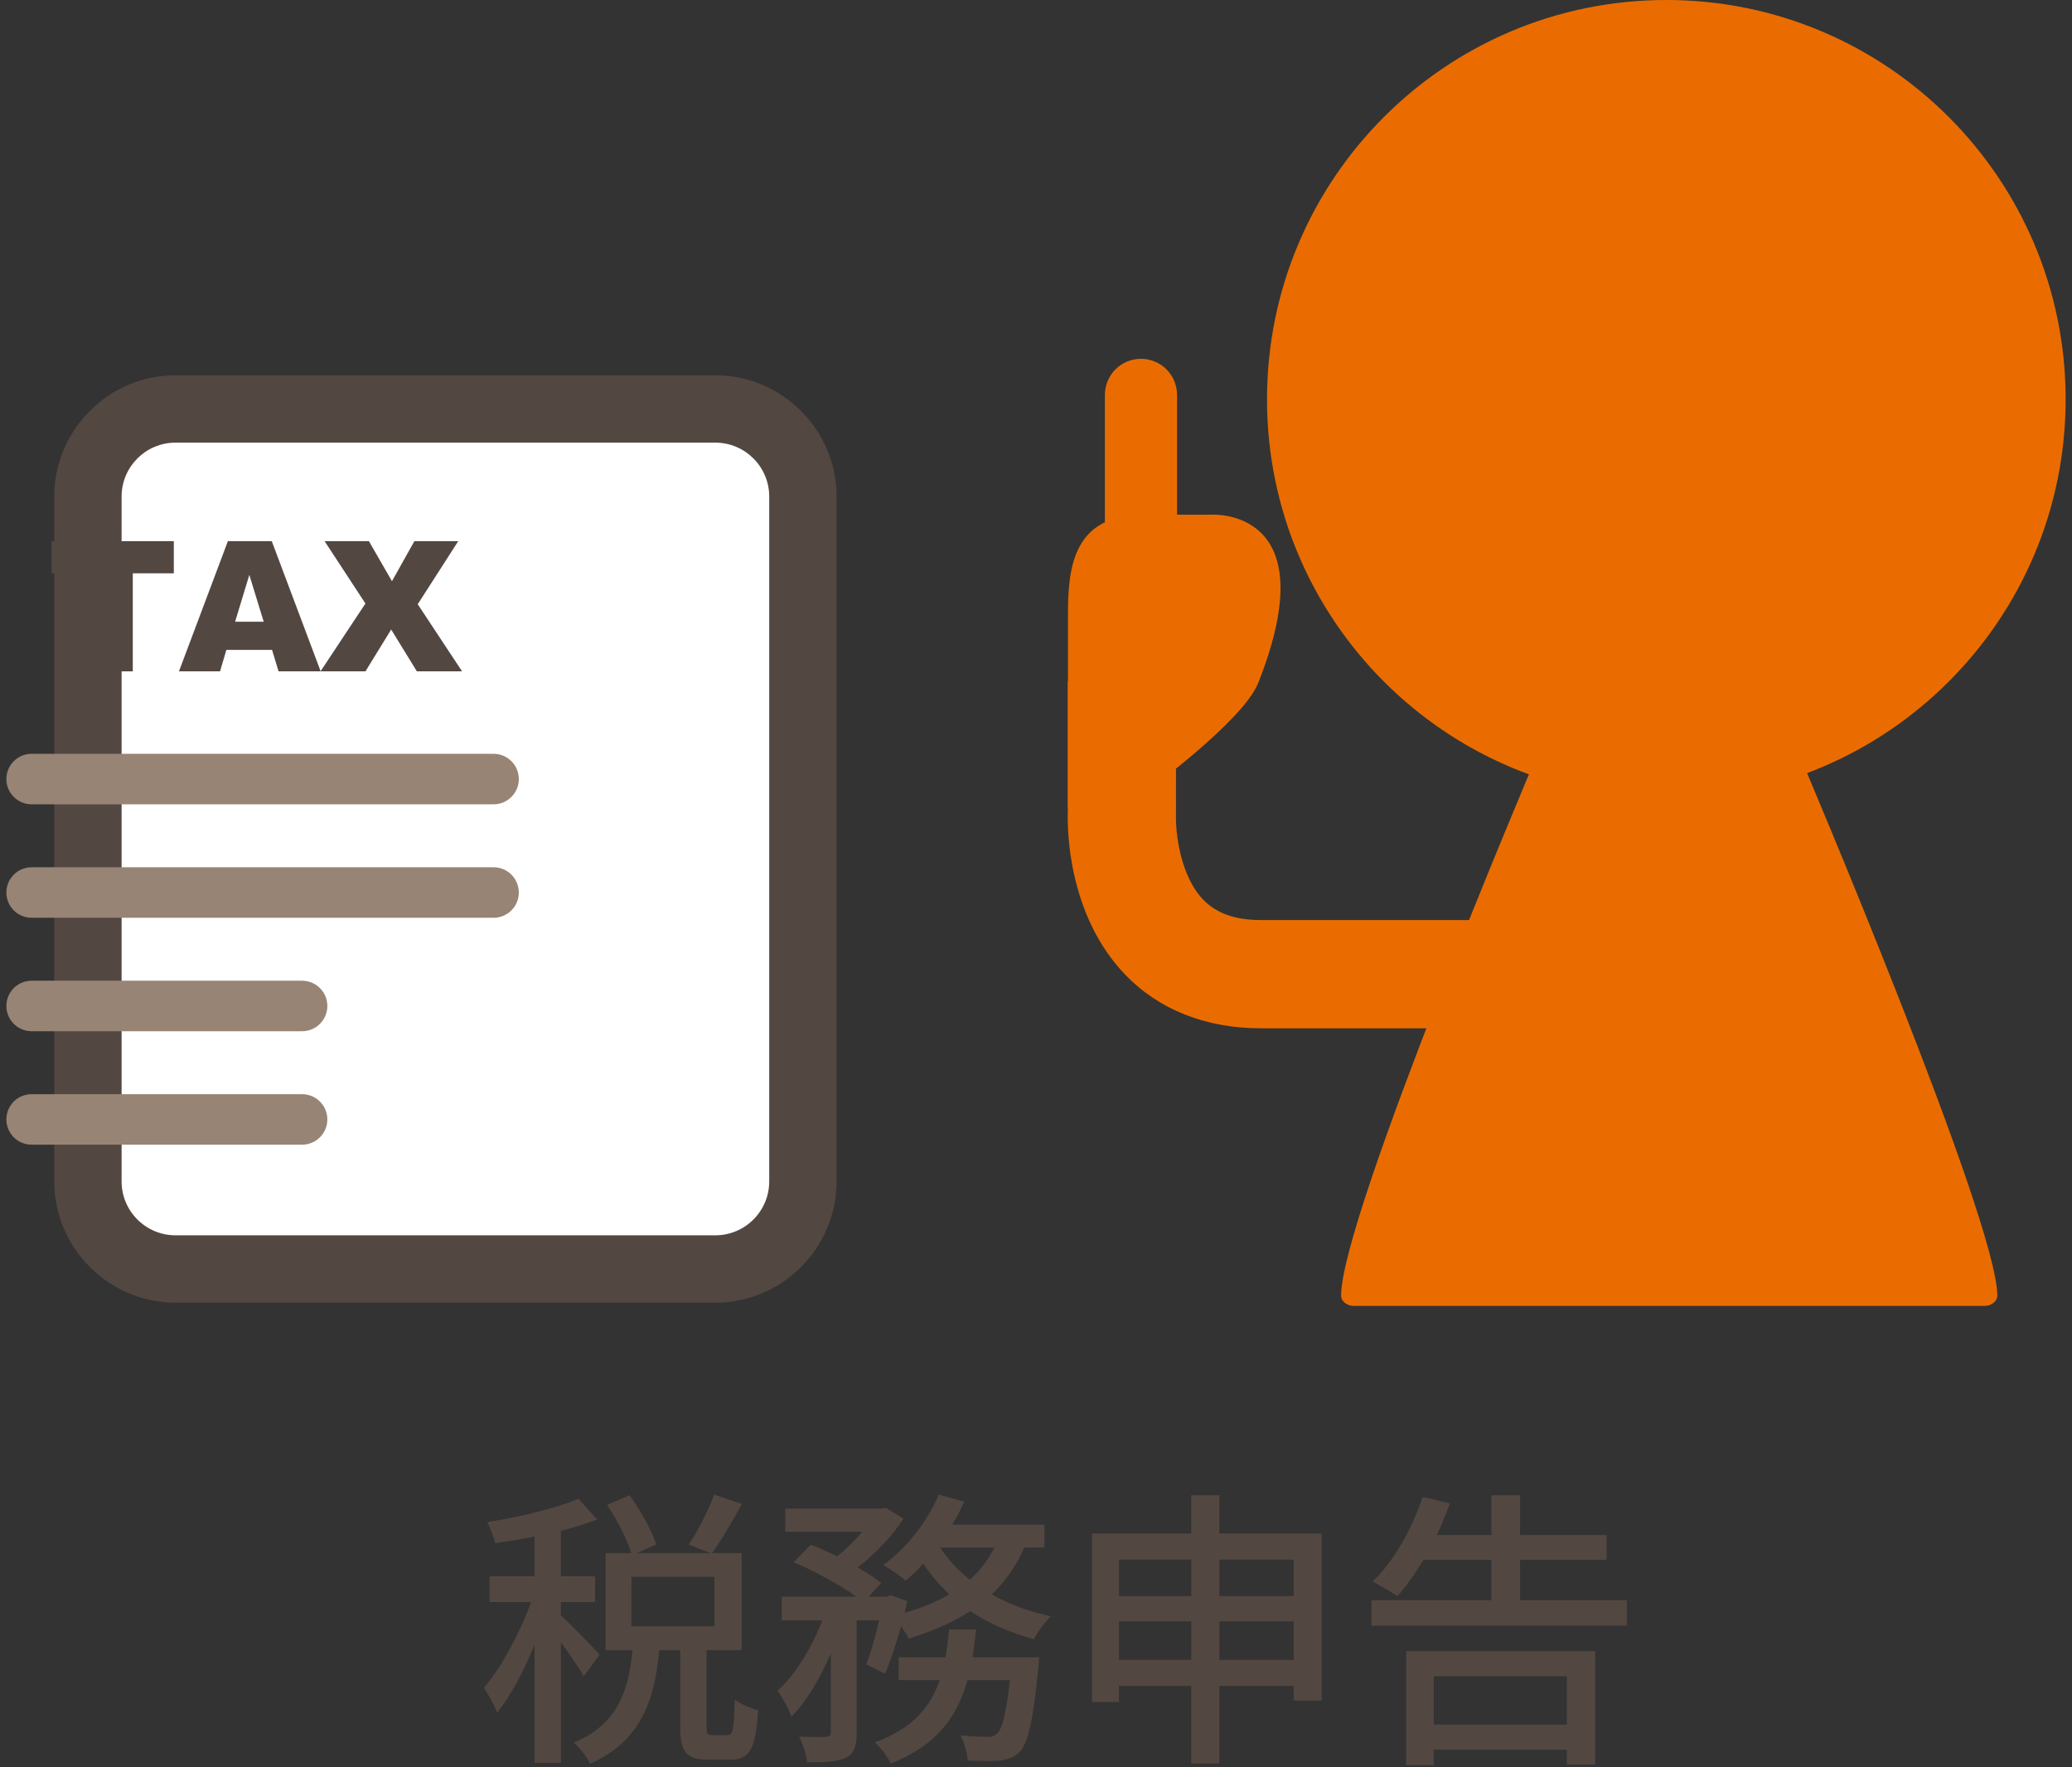
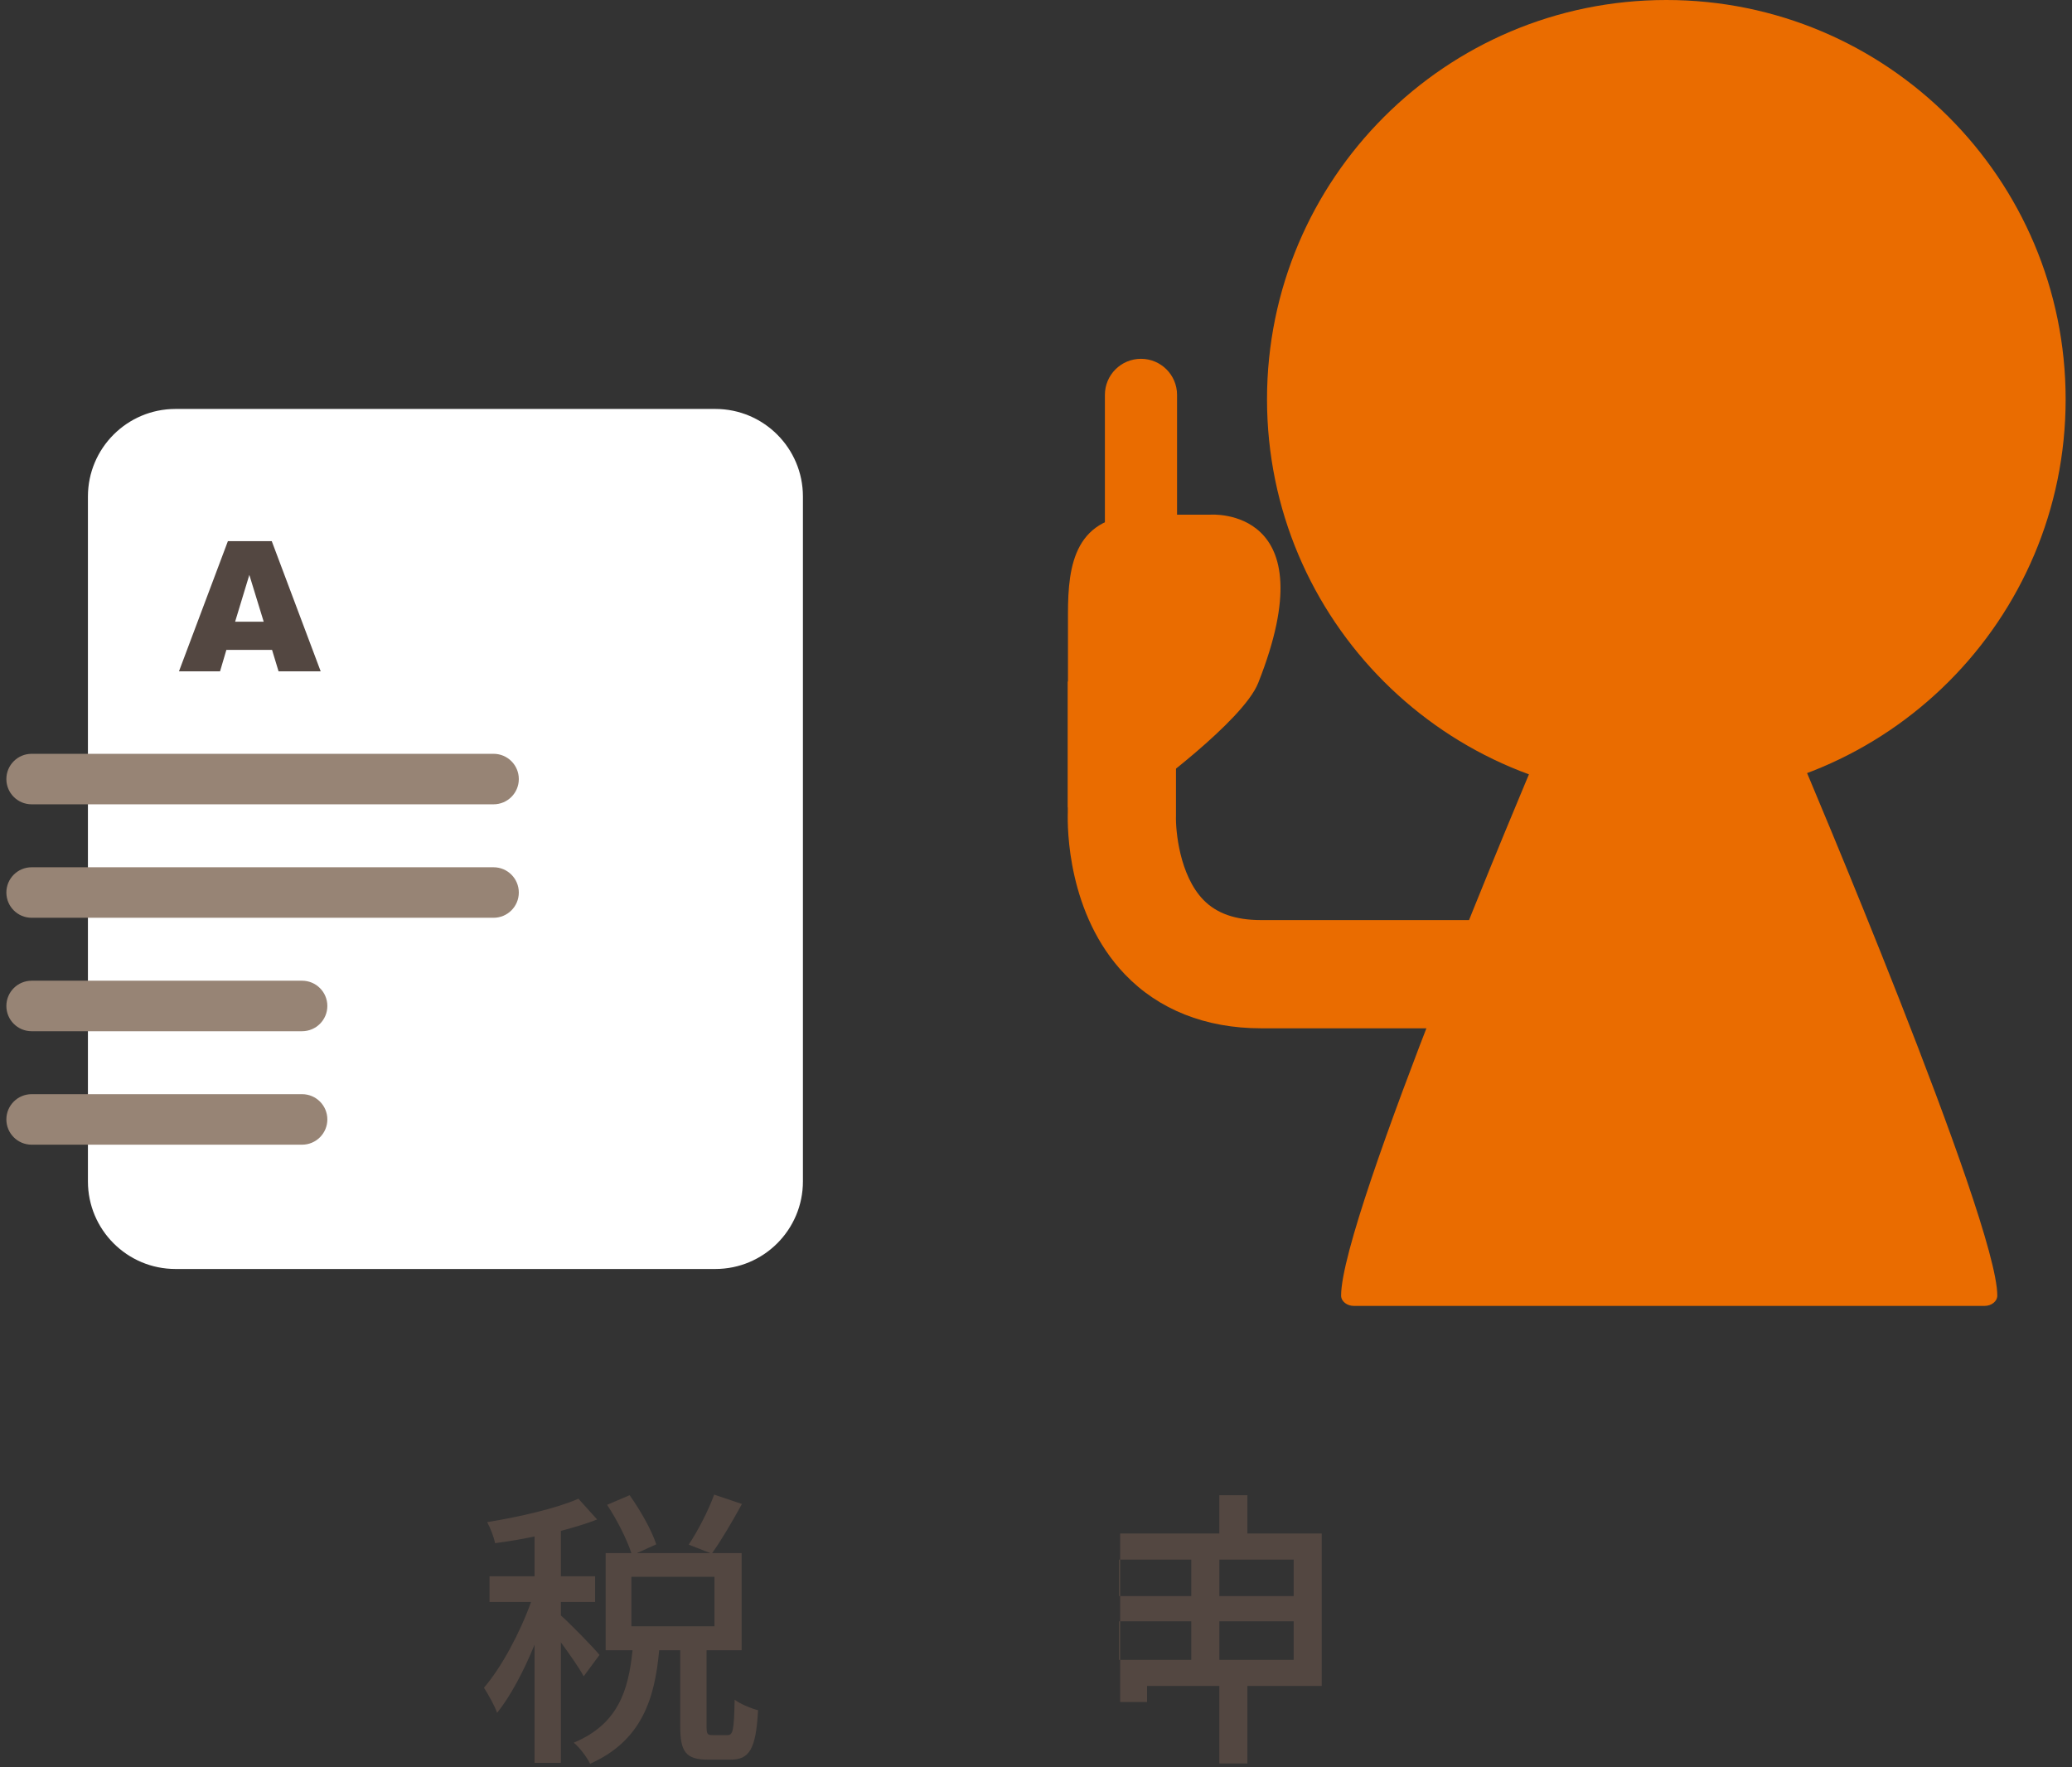
<svg xmlns="http://www.w3.org/2000/svg" id="a" width="170" height="145" viewBox="0 0 170 145">
  <rect x="0" y="0" width="170" height="145" fill="#333333" stroke="none" />
  <defs>
    <style>.b{fill:#fff;}.c{fill:#534741;}.d{fill:#978475;}.e{fill:#ea6c00;}</style>
  </defs>
  <path class="c" d="m47.89,137.532c-.36-.672-1.152-1.8-1.872-2.784v9.89h-2.16v-9.697c-.888,2.185-1.992,4.248-3.072,5.593-.216-.624-.744-1.536-1.08-2.064,1.416-1.632,2.952-4.488,3.864-7.032h-3.408v-2.112h3.696v-3.265c-1.104.24-2.208.408-3.24.552-.096-.504-.384-1.248-.648-1.728,2.664-.433,5.688-1.128,7.488-1.921l1.536,1.705c-.864.336-1.896.647-2.976.936v3.721h2.808v2.112h-2.808v1.104c.696.601,2.736,2.688,3.168,3.24l-1.296,1.752Zm11.809,4.825c.432,0,.528-.36.576-2.904.432.336,1.344.72,1.92.863-.168,3.217-.72,4.057-2.256,4.057h-1.848c-1.849,0-2.28-.672-2.28-2.736v-6.24h-1.729c-.36,4.032-1.464,7.44-5.664,9.312-.264-.527-.864-1.344-1.344-1.728,3.672-1.536,4.488-4.32,4.824-7.585h-2.208v-7.969h2.112c-.36-1.104-1.176-2.736-1.992-3.96l1.848-.792c.888,1.248,1.824,2.903,2.184,4.032l-1.584.72h6.024l-1.776-.696c.744-1.104,1.632-2.832,2.088-4.104l2.28.769c-.792,1.44-1.704,3-2.448,4.032h2.424v7.969h-2.88v6.217c0,.672.072.744.48.744h1.248Zm-7.896-8.929h6.816v-4.057h-6.816v4.057Z" />
-   <path class="c" d="m84.035,126.972c-.648,1.512-1.561,2.784-2.665,3.841,1.417.815,3.072,1.416,4.849,1.8-.456.432-1.104,1.296-1.392,1.872-1.921-.504-3.673-1.272-5.209-2.305-1.464.961-3.192,1.681-5.064,2.257-.12-.265-.36-.624-.624-.984-.408,1.416-.864,2.832-1.32,3.864l-1.536-.768c.384-.937.744-2.28,1.056-3.601h-1.848v9.217c0,1.08-.168,1.68-.888,2.064-.696.312-1.68.359-3.168.359-.072-.6-.36-1.512-.648-2.112.96.049,1.92.049,2.208.024.288-.024.384-.072.384-.36v-6.504c-.888,2.063-2.016,4.008-3.24,5.208-.216-.647-.744-1.56-1.128-2.136,1.44-1.272,2.809-3.553,3.672-5.761h-3.336v-1.944h6.121c-1.32-.96-3.409-2.088-5.137-2.832l1.392-1.44c.672.265,1.44.601,2.16.96.744-.576,1.464-1.296,2.064-2.016h-6.312v-1.896h7.896l.36-.072,1.44.889c-.888,1.416-2.328,2.904-3.745,4.008.768.433,1.417.889,1.92,1.272l-1.032,1.128h1.488l.336-.12,1.344.48c-.072.312-.144.624-.216.96,1.368-.384,2.593-.888,3.673-1.512-.816-.769-1.536-1.608-2.137-2.521-.479.528-.96.984-1.44,1.392-.432-.359-1.296-.983-1.848-1.271,1.896-1.368,3.601-3.528,4.561-5.785l2.088.576c-.288.648-.624,1.272-.984,1.896h7.561v1.872h-1.655Zm1.224,9.001s-.023.576-.072.888c-.407,4.297-.84,6.145-1.512,6.865-.48.479-.96.624-1.608.72-.6.048-1.584.048-2.664,0-.048-.624-.288-1.488-.6-2.064.936.096,1.823.12,2.231.12.36,0,.553-.048.769-.264.408-.36.744-1.584,1.056-4.393h-3.48c-.815,2.952-2.496,5.353-6.288,6.841-.264-.528-.864-1.345-1.32-1.729,3.12-1.128,4.585-2.928,5.329-5.112h-3.361v-1.872h3.84c.12-.744.216-1.488.288-2.28h2.208c-.072.792-.168,1.536-.288,2.28h5.473Zm-8.112-9.001c.624.984,1.439,1.849,2.424,2.641.84-.744,1.512-1.633,2.017-2.641h-4.44Z" />
-   <path class="c" d="m108.443,125.819v13.705h-2.304v-1.2h-6.097v6.361h-2.304v-6.361h-5.929v1.32h-2.208v-13.825h8.137v-3.144h2.304v3.144h8.4Zm-16.633,2.137v3h5.929v-3h-5.929Zm5.929,8.232v-3.168h-5.929v3.168h5.929Zm2.304-8.232v3h6.097v-3h-6.097Zm6.097,8.232v-3.168h-6.097v3.168h6.097Z" />
-   <path class="c" d="m133.475,131.292v2.088h-20.953v-2.088h9.841v-3.312h-5.569c-.695,1.152-1.416,2.16-2.136,2.977-.48-.312-1.488-.912-2.04-1.2,1.729-1.632,3.24-4.32,4.104-6.937l2.232.528c-.312.864-.673,1.752-1.057,2.592h4.465v-3.264h2.352v3.264h7.104v2.04h-7.104v3.312h8.761Zm-18.098,4.177h15.506v9.312h-2.328v-1.225h-10.921v1.272h-2.257v-9.36Zm2.257,2.063v3.961h10.921v-3.961h-10.921Z" />
+   <path class="c" d="m108.443,125.819v13.705v-1.2h-6.097v6.361h-2.304v-6.361h-5.929v1.32h-2.208v-13.825h8.137v-3.144h2.304v3.144h8.4Zm-16.633,2.137v3h5.929v-3h-5.929Zm5.929,8.232v-3.168h-5.929v3.168h5.929Zm2.304-8.232v3h6.097v-3h-6.097Zm6.097,8.232v-3.168h-6.097v3.168h6.097Z" />
  <path class="e" d="m126.275,62.388c-.134.002-.26.03-.383.082,0,0-15.859,37.363-15.859,43.825,0,.504.521.849,1.024.849h51.791c.503,0,1.023-.345,1.023-.849,0-6.162-16.045-43.904-16.045-43.904" />
  <path class="e" d="m169.478,32.762c0,18.094-14.668,32.762-32.762,32.762s-32.762-14.668-32.762-32.762S118.622,0,136.716,0s32.762,14.668,32.762,32.762" />
  <path class="e" d="m124.136,84.368h-20.681c-4.533,0-8.394-1.531-11.164-4.428-4.721-4.937-4.722-12.039-4.682-13.299v-10.726h8.879l-.004,11.004c-.039,1.216.287,4.885,2.247,6.908,1.083,1.118,2.628,1.661,4.724,1.661h20.681v8.879Z" />
  <path class="e" d="m87.623,66.239v-15.888c0-4.024.548-8.125,6.251-8.125h5.435s9.682-.711,3.922,13.808c-1.252,3.156-9.305,9.004-9.305,9.004" />
  <path class="e" d="m93.613,51.099c-1.635,0-2.96-1.325-2.96-2.96v-15.74c0-1.635,1.325-2.96,2.96-2.96s2.96,1.325,2.96,2.96v15.74c0,1.635-1.325,2.96-2.96,2.96Z" />
  <path class="b" d="m14.398,33.553h44.294c3.966,0,7.185,3.22,7.185,7.185v56.192c0,3.966-3.22,7.186-7.186,7.186H14.4c-3.966,0-7.186-3.22-7.186-7.186v-56.193c0-3.965,3.219-7.184,7.184-7.184Z" />
-   <path class="c" d="m58.691,36.317c2.438,0,4.421,1.984,4.421,4.422v56.193c0,2.438-1.983,4.421-4.421,4.421H14.399c-2.438,0-4.422-1.983-4.422-4.421v-56.193c0-2.438,1.984-4.422,4.422-4.422h44.292Zm0-5.526H14.399c-5.472,0-9.948,4.476-9.948,9.948v56.193c0,5.471,4.476,9.948,9.948,9.948h44.292c5.471,0,9.947-4.477,9.947-9.948v-56.193c0-5.472-4.476-9.948-9.947-9.948" />
-   <path class="c" d="m4.228,44.401h10.033v2.637h-3.366v8.044h-3.3v-8.044h-3.366v-2.637Z" />
  <path class="c" d="m22.321,53.319h-3.747l-.521,1.763h-3.37l4.014-10.681h3.6l4.014,10.681h-3.456l-.535-1.763Zm-.685-2.31l-1.179-3.84-1.167,3.84h2.345Z" />
-   <path class="c" d="m26.632,44.401h3.636l1.891,3.285,1.839-3.285h3.599l-3.324,5.173,3.638,5.508h-3.708l-2.109-3.432-2.109,3.432h-3.687l3.684-5.566-3.349-5.114Z" />
  <path class="d" d="m40.496,65.991H2.594c-1.145,0-2.072-.928-2.072-2.072s.928-2.072,2.072-2.072h37.901c1.145,0,2.072.928,2.072,2.072s-.928,2.072-2.072,2.072Z" />
  <path class="d" d="m40.496,75.3H2.594c-1.145,0-2.072-.928-2.072-2.072s.928-2.072,2.072-2.072h37.901c1.145,0,2.072.928,2.072,2.072s-.928,2.072-2.072,2.072Z" />
  <path class="d" d="m24.787,84.608H2.594c-1.145,0-2.072-.928-2.072-2.072s.928-2.072,2.072-2.072h22.192c1.145,0,2.072.928,2.072,2.072s-.928,2.072-2.072,2.072Z" />
  <path class="d" d="m24.787,93.917H2.594c-1.145,0-2.072-.928-2.072-2.072s.928-2.072,2.072-2.072h22.192c1.145,0,2.072.928,2.072,2.072s-.928,2.072-2.072,2.072Z" />
</svg>